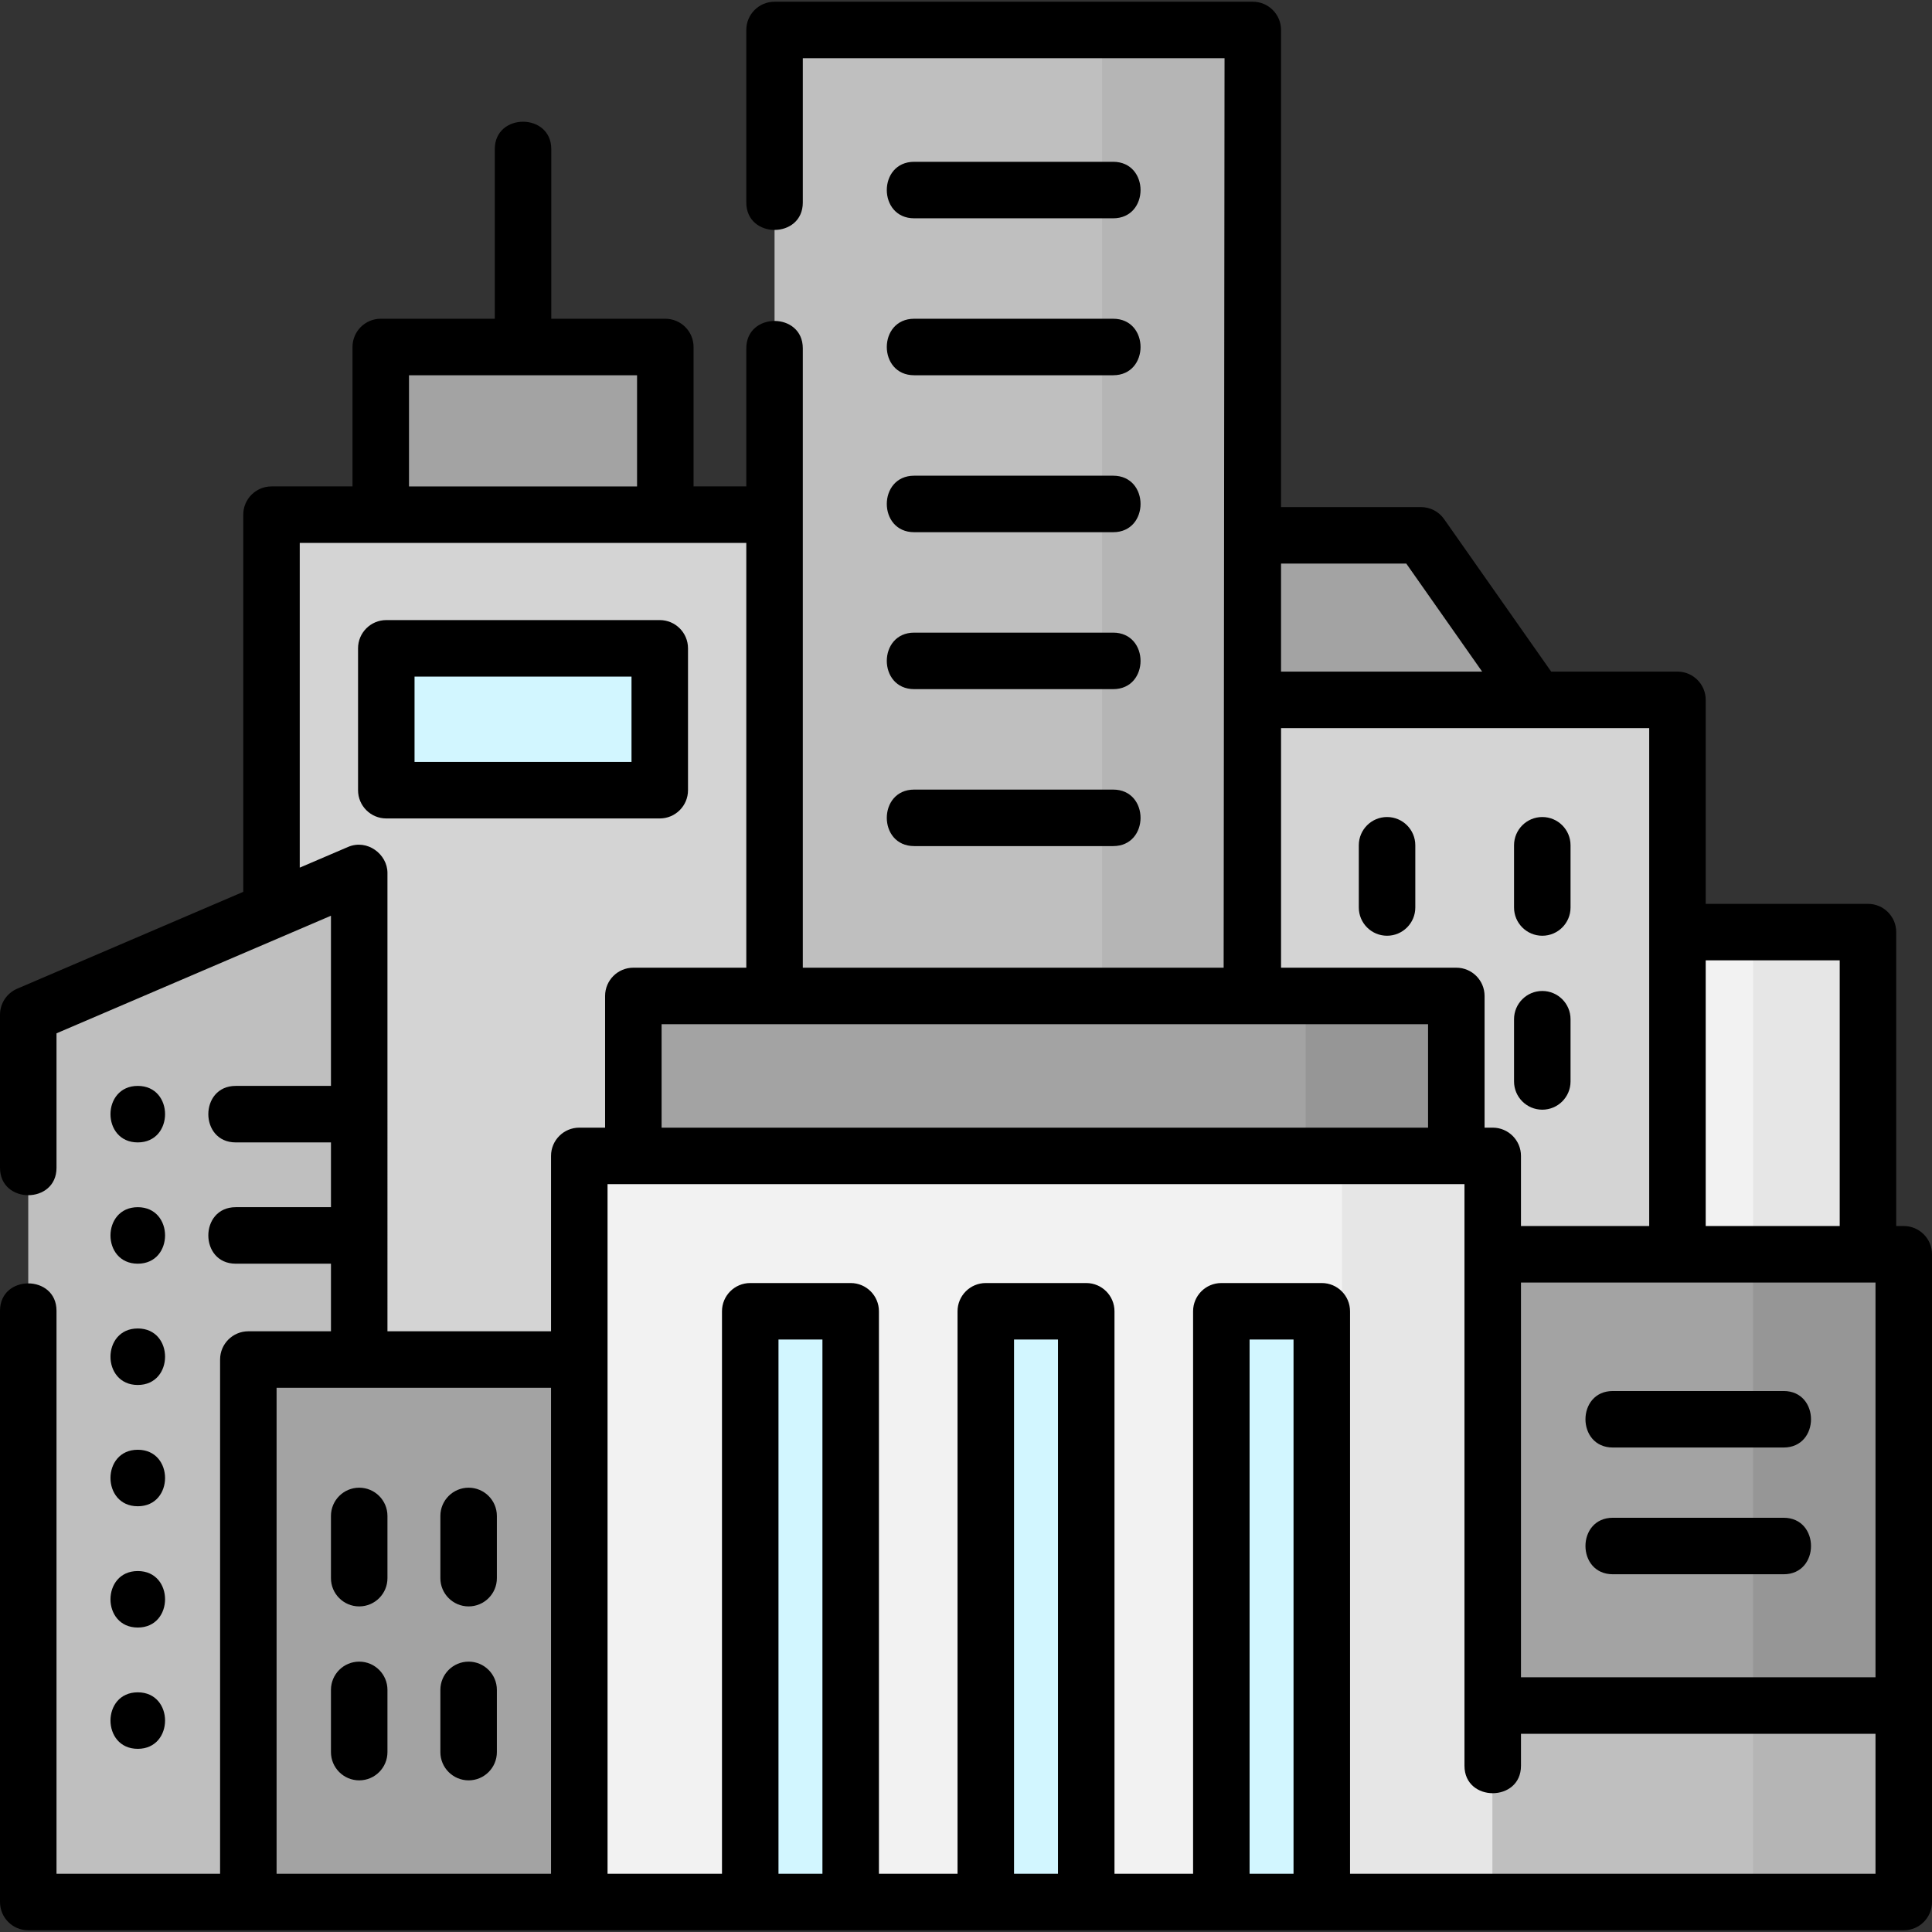
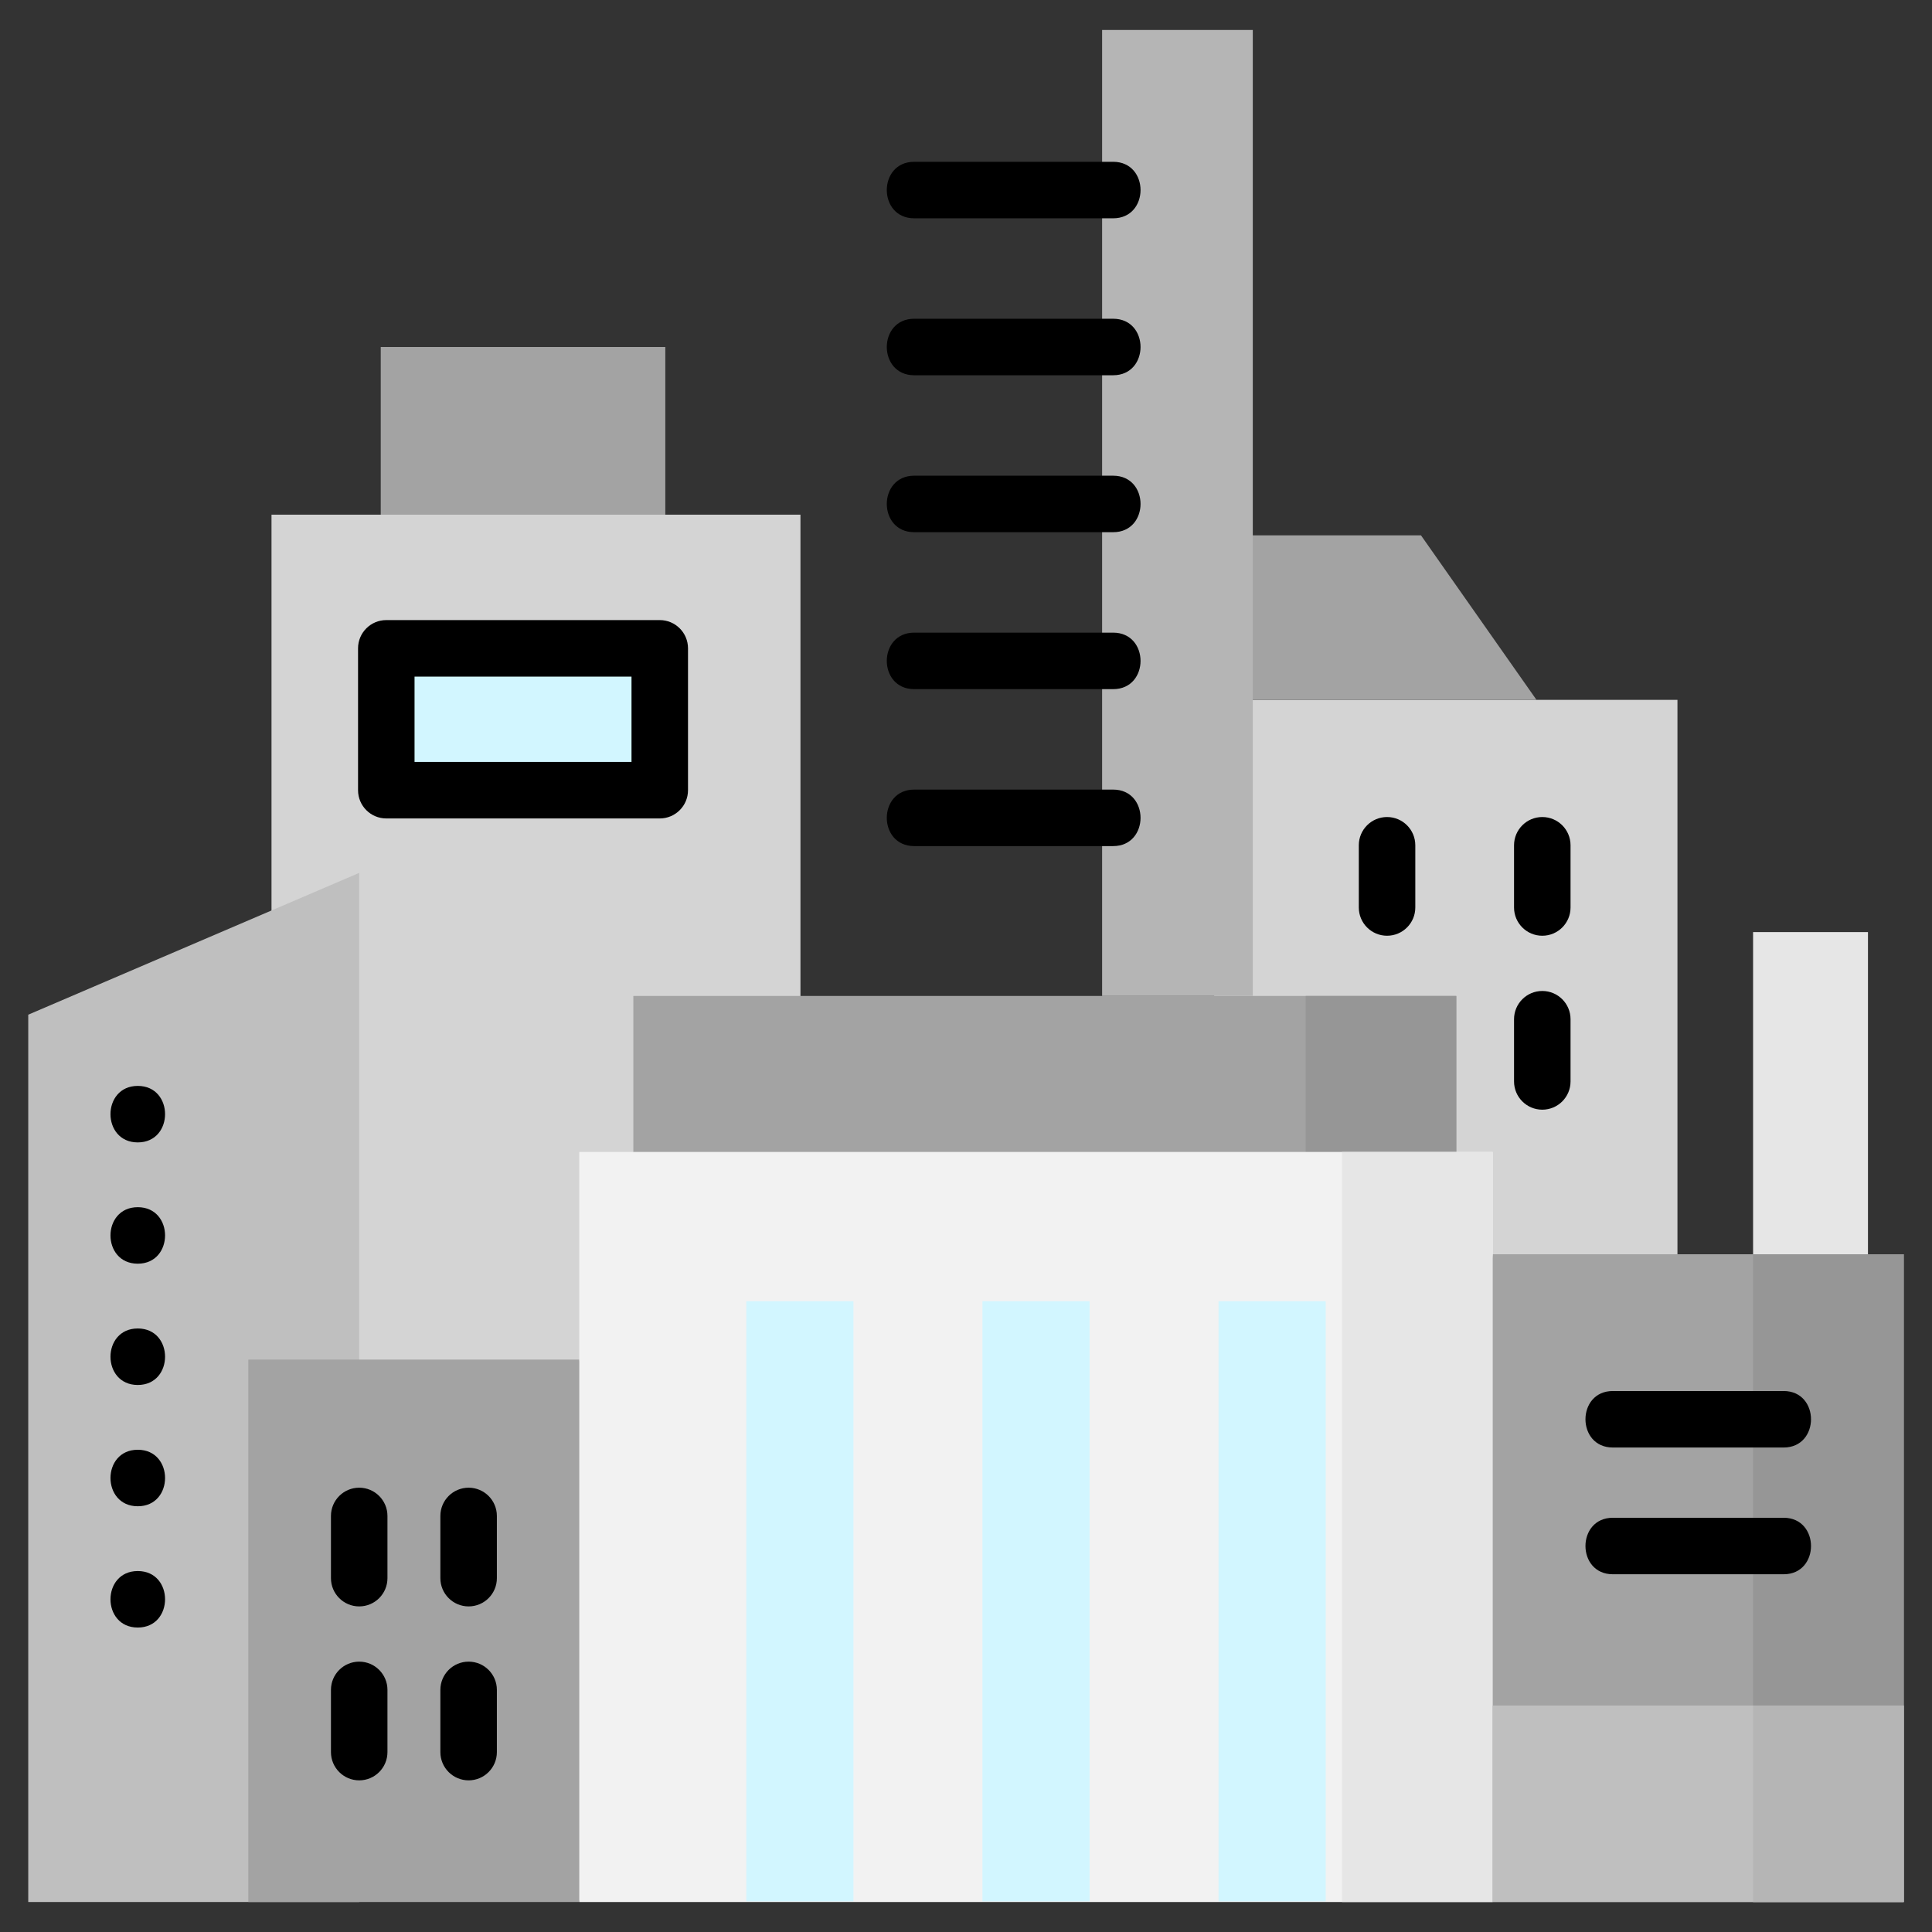
<svg xmlns="http://www.w3.org/2000/svg" id="Layer_1" enable-background="new 0 0 512.91 512.91" height="512" viewBox="0 0 512.91 512.91" width="512">
  <rect x="0" y="0" width="512.91" height="512.91" fill="#333333" stroke="none" />
-   <path d="m435.333 247.455h60.577v92.393h-60.577z" fill="#f2f2f2" />
  <path d="m465.41 247.455h30.5v85.532h-30.5z" fill="#e6e6e6" />
  <path d="m72.079 136.636h140.427v231.711h-140.427z" fill="#d4d4d4" />
  <path d="m95.362 504.955h-87.862v-235.573l87.862-37.644z" fill="#bfbfbf" />
  <path d="m322.354 185.799h122.979v149.688h-122.979z" fill="#d4d4d4" />
  <path d="m168.141 264.404h218.484v46.718h-218.484z" fill="#a3a3a3" />
  <path d="m346.625 264.404h40v46.718h-40z" fill="#969696" />
  <path d="m153.79 504.955h-87.862v-144.022h87.862l10.076 72.662z" fill="#a3a3a3" />
  <path d="m153.79 305.819h242.5v199.136h-242.5z" fill="#f2f2f2" />
  <path d="m505.41 504.955h-109.12l-9.665-85.984 9.665-85.984h109.12z" fill="#a3a3a3" />
  <path d="m356.29 305.819h40v199.136h-40z" fill="#e6e6e6" />
  <path d="m465.41 332.987h40v171.968h-40z" fill="#969696" />
  <path d="m101.08 92.122h75.547v44.514h-75.547z" fill="#a3a3a3" />
  <path d="m407.91 185.799h-85.317v-43.677h54.65z" fill="#a3a3a3" />
-   <path d="m205.629 7.955h126.964v256.449h-126.964z" fill="#bfbfbf" />
  <path d="m292.593 7.955h40v256.449h-40z" fill="#b5b5b5" />
  <path d="m396.29 452.788h109.12v52.167h-109.12z" fill="#bfbfbf" />
  <path d="m465.41 452.788h40v52.167h-40z" fill="#b5b5b5" />
  <g fill="#d2f6ff">
    <path d="m102.554 172.122h72.6v37.661h-72.6z" />
    <path d="m198.129 345.455h28.447v159.333h-28.447z" />
    <path d="m260.817 345.455h28.447v159.333h-28.447z" />
    <path d="m323.504 345.455h28.447v159.333h-28.447z" />
  </g>
-   <path d="m505.41 325.487h-2v-78.032c0-4.142-3.357-7.5-7.5-7.5h-43.077v-54.156c0-4.142-3.357-7.5-7.5-7.5h-33.525l-28.427-40.487c-1.403-2-3.694-3.19-6.138-3.19h-37.15v-126.667c0-4.142-3.357-7.5-7.5-7.5h-126.964c-4.142 0-7.5 3.358-7.5 7.5v45.811c0 9.697 15 9.697 15 0v-38.311h111.963l-.238 241.449h-111.725v-164.426c0-9.697-15-9.697-15 0v36.658h-14.002v-37.014c0-4.142-3.358-7.5-7.5-7.5h-30.273v-45.036c0-9.697-15-9.697-15 0v45.035h-30.274c-4.142 0-7.5 3.358-7.5 7.5v37.014h-21.501c-4.142 0-7.5 3.358-7.5 7.5v100.132l-60.032 25.72c-2.758 1.183-4.547 3.895-4.547 6.895v40.647c0 9.697 15 9.697 15 0v-35.701l72.862-31.218v45.178h-25.285c-9.697 0-9.697 15 0 15h25.286v17.198h-25.286c-9.697 0-9.697 15 0 15h25.286v17.946h-21.935c-4.142 0-7.5 3.358-7.5 7.5v136.522h-43.428v-149.467c0-9.697-15-9.697-15 0v156.968c0 4.142 3.358 7.5 7.5 7.5h497.91c4.143 0 7.5-3.358 7.5-7.5v-171.968c0-4.142-3.357-7.5-7.5-7.5zm-101.62 15h41.543 50.577 2v104.802h-94.12zm84.62-85.532v70.532h-35.577v-70.532zm-50.577-7.5v78.032h-34.043v-18.618c0-4.142-3.357-7.5-7.5-7.5h-2.165v-34.965c0-4.142-3.357-7.5-7.5-7.5h-46.532v-63.604h67.817 29.923zm-64.488-97.833 20.136 28.678h-53.388v-28.678zm5.78 122.282v27.465h-203.484v-27.465zm-270.545-172.282h60.547v29.514h-60.547zm-5.718 132.116c0-4.968-5.384-9.066-10.454-6.894l-12.83 5.497v-86.205h118.551v112.768h-29.988c-4.142 0-7.5 3.358-7.5 7.5v34.965h-6.851c-4.142 0-7.5 3.358-7.5 7.5v46.563h-43.428zm-29.434 265.717v-129.022h72.862v129.022zm133.245 0v-141.833h11.667v141.833zm62.534 0v-141.833h11.667v141.833zm62.534 0v-141.833h11.667v141.833zm26.667 0v-149.333c0-4.142-3.357-7.5-7.5-7.5h-26.667c-4.143 0-7.5 3.358-7.5 7.5v149.333h-20.867v-149.333c0-4.142-3.357-7.5-7.5-7.5h-26.667c-4.142 0-7.5 3.358-7.5 7.5v149.333h-20.868v-149.333c0-4.142-3.358-7.5-7.5-7.5h-26.667c-4.142 0-7.5 3.358-7.5 7.5v149.333h-30.382v-183.086h227.5v154.419c0 9.697 15 9.697 15 0v-8.5h94.12v37.167z" />
  <path d="m95.362 426.471c4.142 0 7.5-3.358 7.5-7.5v-16.516c0-4.142-3.358-7.5-7.5-7.5s-7.5 3.358-7.5 7.5v16.516c0 4.142 3.358 7.5 7.5 7.5z" />
  <path d="m124.41 426.471c4.142 0 7.5-3.358 7.5-7.5v-16.516c0-4.142-3.358-7.5-7.5-7.5s-7.5 3.358-7.5 7.5v16.516c0 4.142 3.358 7.5 7.5 7.5z" />
  <path d="m102.862 465.15v-16.516c0-4.142-3.358-7.5-7.5-7.5s-7.5 3.358-7.5 7.5v16.516c0 4.142 3.358 7.5 7.5 7.5s7.5-3.358 7.5-7.5z" />
  <path d="m124.41 472.65c4.142 0 7.5-3.358 7.5-7.5v-16.516c0-4.142-3.358-7.5-7.5-7.5s-7.5 3.358-7.5 7.5v16.516c0 4.142 3.358 7.5 7.5 7.5z" />
  <path d="m368.237 216.906c-4.143 0-7.5 3.358-7.5 7.5v16.516c0 4.142 3.357 7.5 7.5 7.5s7.5-3.358 7.5-7.5v-16.516c0-4.142-3.357-7.5-7.5-7.5z" />
  <path d="m401.95 224.406v16.516c0 4.142 3.357 7.5 7.5 7.5s7.5-3.358 7.5-7.5v-16.516c0-4.142-3.357-7.5-7.5-7.5s-7.5 3.358-7.5 7.5z" />
  <path d="m409.45 263.085c-4.143 0-7.5 3.358-7.5 7.5v16.516c0 4.142 3.357 7.5 7.5 7.5s7.5-3.358 7.5-7.5v-16.516c0-4.142-3.357-7.5-7.5-7.5z" />
  <path d="m242.702 57.955h52.819c9.697 0 9.697-15 0-15h-52.819c-9.698 0-9.698 15 0 15z" />
  <path d="m242.702 99.622h52.819c9.697 0 9.697-15 0-15h-52.819c-9.698 0-9.698 15 0 15z" />
  <path d="m242.702 141.289h52.819c9.697 0 9.697-15 0-15h-52.819c-9.698 0-9.698 15 0 15z" />
  <path d="m242.702 182.955h52.819c9.697 0 9.697-15 0-15h-52.819c-9.698 0-9.698 15 0 15z" />
  <path d="m242.702 224.622h52.819c9.697 0 9.697-15 0-15h-52.819c-9.698 0-9.698 15 0 15z" />
  <path d="m473.517 369.289h-45.333c-9.697 0-9.697 15 0 15h45.333c9.697 0 9.697-15 0-15z" />
  <path d="m473.517 402.937h-45.333c-9.697 0-9.697 15 0 15h45.333c9.697 0 9.697-15 0-15z" />
  <path d="m36.577 288.288c-9.652 0-9.668 15 0 15 9.652 0 9.668-15 0-15z" />
  <path d="m36.577 335.487c9.652 0 9.668-15 0-15-9.652 0-9.668 15 0 15z" />
  <path d="m36.577 367.685c9.652 0 9.668-15 0-15-9.652 0-9.668 15 0 15z" />
  <path d="m36.577 399.884c9.652 0 9.668-15 0-15-9.652 0-9.668 15 0 15z" />
  <path d="m36.577 432.082c9.652 0 9.668-15 0-15-9.652 0-9.668 15 0 15z" />
-   <path d="m36.577 464.281c9.652 0 9.668-15 0-15-9.652 0-9.668 15 0 15z" />
+   <path d="m36.577 464.281z" />
  <path d="m182.654 209.783v-37.662c0-4.142-3.358-7.5-7.5-7.5h-72.6c-4.142 0-7.5 3.358-7.5 7.5v37.662c0 4.142 3.358 7.5 7.5 7.5h72.6c4.142 0 7.5-3.358 7.5-7.5zm-15-7.5h-57.6v-22.662h57.6z" />
</svg>